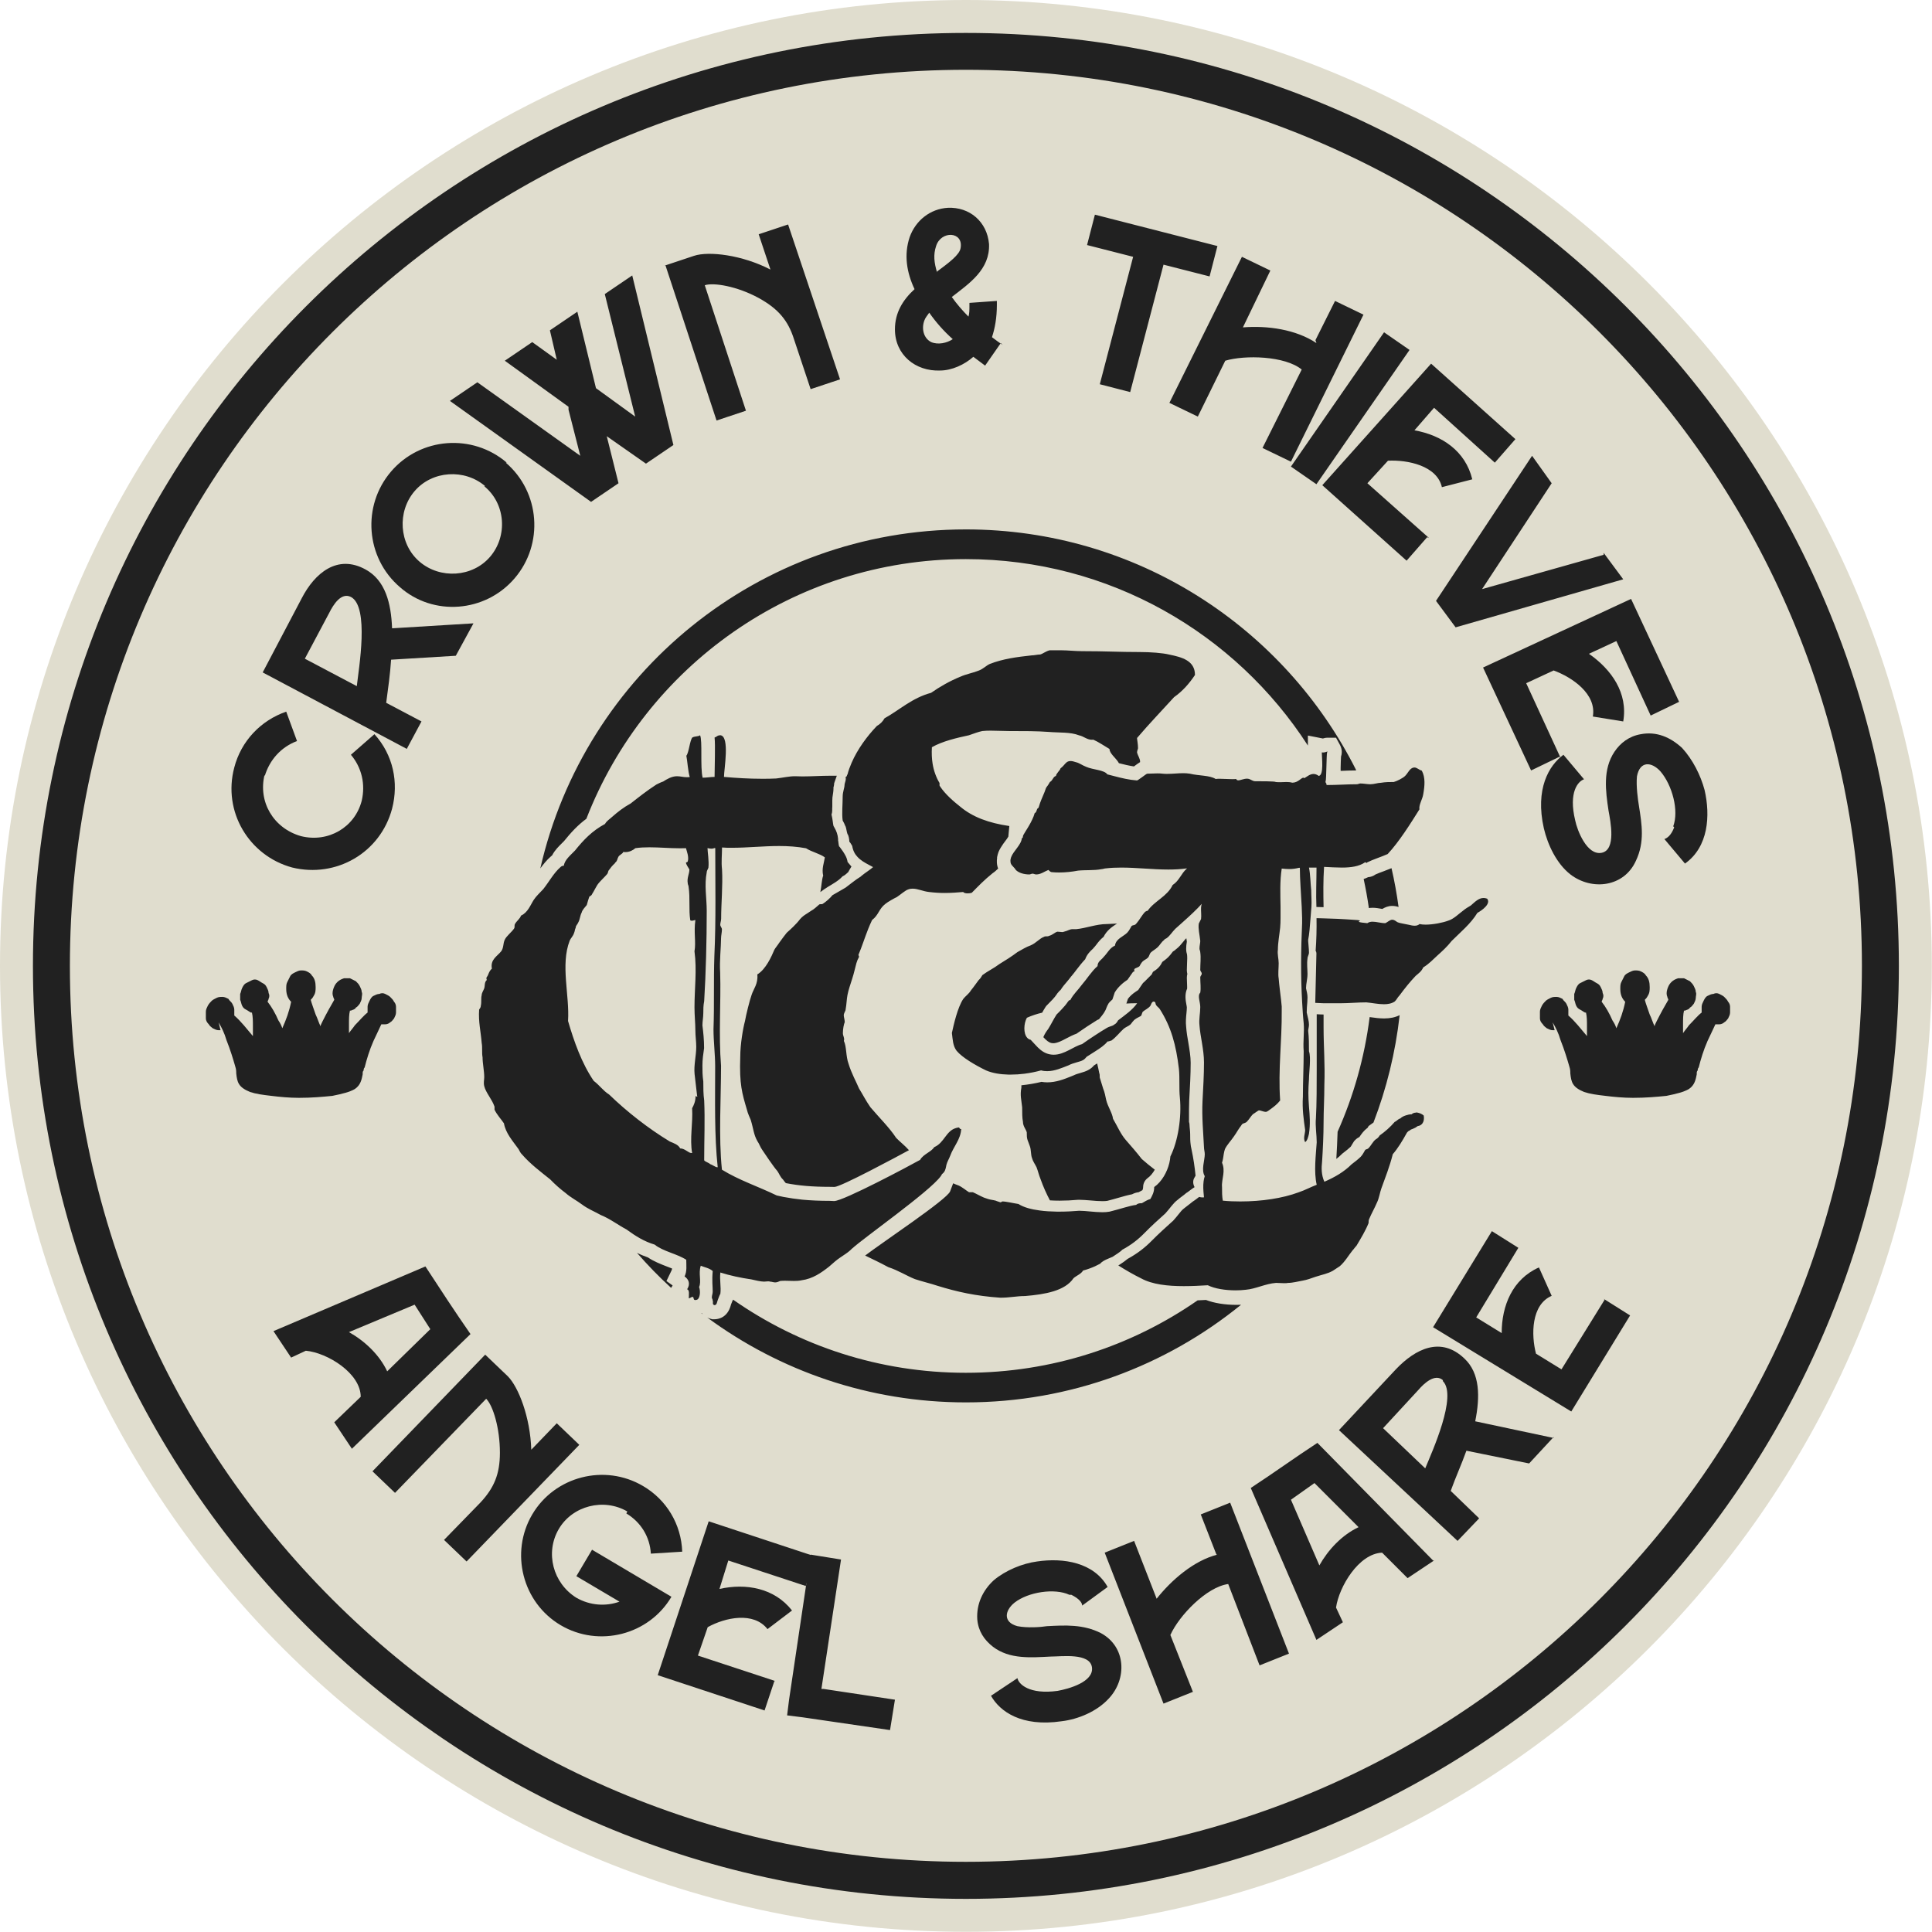
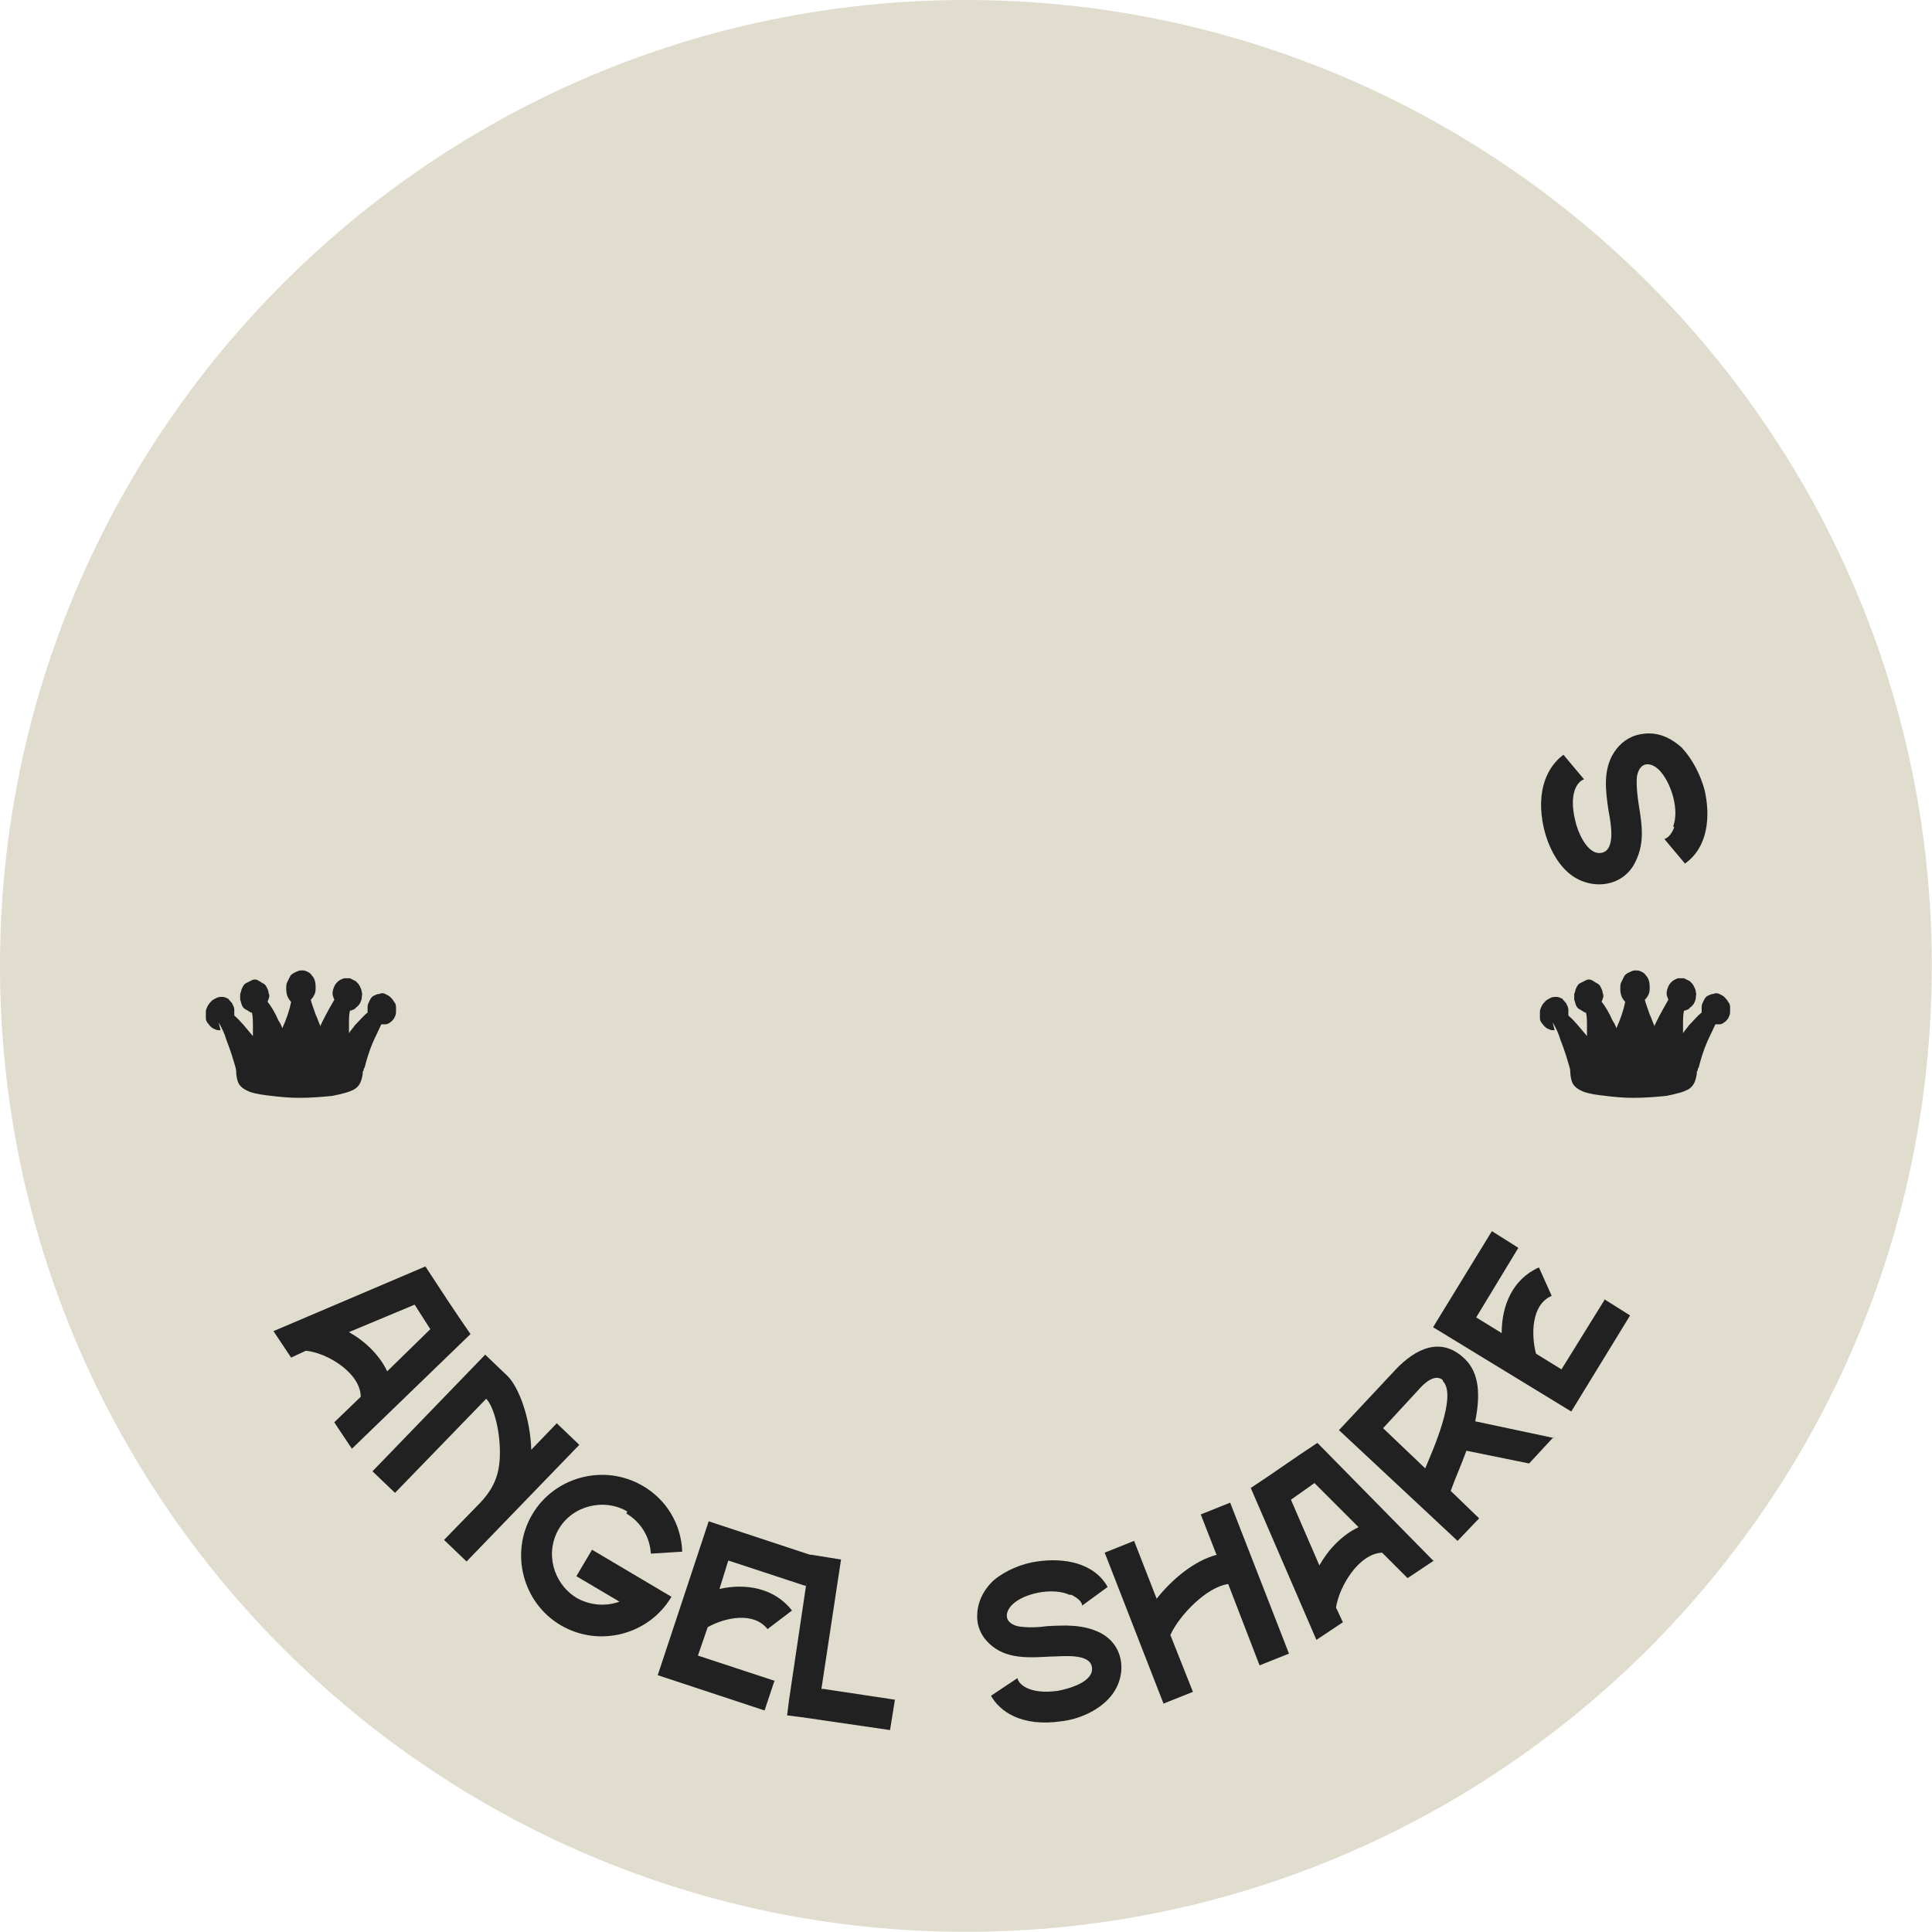
<svg xmlns="http://www.w3.org/2000/svg" viewBox="0 0 197.1 197.1" data-name="Layer 2" id="b">
  <defs>
    <style>
      .e,.f{fill:#212121}.f{fill-rule:evenodd}.g{fill:#e0ddce}
    </style>
  </defs>
  <g data-name="Layer 1" id="c">
    <path class="g" d="M0,98.54C0,44.2,44.2,0,98.54,0s98.54,44.2,98.54,98.54-44.2,98.54-98.54,98.54S0,152.87,0,98.54Z" />
    <g data-name="Crown" id="d">
-       <path class="f" d="M98.54,3.36c-52.56,0-95.18,42.61-95.18,95.18,0,52.57,42.61,95.18,95.18,95.18,52.56,0,95.18-42.61,95.18-95.18,0-52.57-42.61-95.18-95.18-95.18ZM98.54,189.94c-50.48,0-91.41-40.92-91.41-91.41,0-50.48,40.92-91.41,91.41-91.41,50.48,0,91.41,40.92,91.41,91.41,0,50.48-40.92,91.41-91.41,91.41ZM142.79,103.57c-.43,3.82-1.34,7.49-2.67,10.95-.07.05-.14.1-.21.15l-.29.21-.09.17-.04.03c-.36.27-.58.59-.74.82-.02.03-.04.06-.06.09-.13.07-.29.16-.43.31l-.1.1-.08.12c-.08.13-.15.24-.2.33-.03.05-.07.13-.09.14-.14.14-.45.4-.77.64l-.08.06-.07.07c-.17.17-.34.32-.54.47.05-.8.1-1.8.13-2.77,1.63-3.65,2.75-7.58,3.27-11.7.05,0,.09.01.14.02.41.06.87.12,1.34.12.61,0,1.13-.11,1.59-.34ZM139.1,89.68c.16-.05.31-.11.47-.19.28-.02.54-.12.76-.28.25-.11.53-.22.84-.33.26-.1.52-.2.79-.31.3,1.3.54,2.62.72,3.96-.18-.06-.4-.11-.65-.11-.42,0-.76.16-1.01.31-.04,0-.07-.01-.11-.02-.25-.04-.54-.1-.86-.1-.14,0-.27.01-.4.03-.14-1-.32-1.98-.53-2.96ZM71.71,134.09c-.05-.04-.11-.08-.16-.13.01,0,.03,0,.04-.01.04.05.08.1.12.14ZM126.61,133.11c-7.66,6.23-17.43,9.96-28.07,9.96-9.88,0-19-3.22-26.39-8.66.1.05.2.09.31.12l.2.06h.21c.39,0,1.34-.14,1.69-1.44,0-.02,0-.03.01-.05.05-.13.13-.34.16-.4l.06-.11c6.73,4.7,14.91,7.46,23.74,7.46,8.79,0,16.94-2.73,23.65-7.39.3-.01.58-.03.85-.04.83.32,1.93.5,3.09.5.16,0,.33,0,.49-.01ZM68.46,131.38c-1.23-1.12-2.39-2.32-3.48-3.57.35.18.72.33,1.12.47.6.41,1.28.67,1.89.91.2.08.39.15.57.22,0,.08-.02.14-.04.18l-.53,1.1.63.45-.15.24ZM55.12,88.6c4.52-19.81,22.24-34.59,43.42-34.59,17.42,0,32.5,10,39.82,24.57-.03,0-.05.01-.08.02-.47,0-.94.02-1.39.04-.04,0-.08,0-.12,0,0-.1,0-.21,0-.32.01-.36.02-.88.04-1.14.18-.53,0-.96-.09-1.15l-.42-.77h-.86c-.2,0-.37.04-.48.08l-1.53-.3v1.02c-7.39-11.45-20.26-19.02-34.9-19.02-17.63,0-32.69,10.99-38.71,26.49-.87.64-1.57,1.4-2.28,2.28-.07.07-.14.14-.21.21-.32.32-.73.71-1,1.24-.06.05-.11.09-.15.13-.43.38-.76.8-1.07,1.22ZM114.47,127.53c-.29.26-.58.43-.97.69-.13.06-.29.12-.45.19-.31.13-.62.28-.81.51-.17.09-.35.18-.54.27-.36.16-.76.31-1.21.43-.19.35-.68.52-.97.78-.87,1.3-2.91,1.65-4.94,1.82-.87,0-1.55.17-2.52.17-2.52-.17-4.46-.61-6.4-1.21-.78-.26-1.55-.43-2.33-.69-.87-.35-1.65-.87-2.71-1.22-.92-.5-1.67-.84-2.36-1.18,1.69-1.3,8.37-5.73,8.67-6.55.1-.28.2-.55.31-.82.17.08.35.15.55.22.39.17.78.52,1.07.69h.39c.39.17.68.35,1.07.52.19.09.29.09.48.17.29.09.48.09.78.17.19.09.29.09.48.17.08,0,.22-.11.22-.11l-.03.02c.39,0,1.07.17,1.65.26.53.34,1.3.55,2.16.66.57.08,1.17.11,1.77.12.09,0,.18,0,.27,0,.71,0,1.4-.04,2-.09.65,0,1.58.15,2.37.15.26,0,.51-.02.73-.06,1.07-.26,2.04-.61,2.71-.69.19-.17.39-.17.58-.17.29-.17.58-.35.87-.43.19-.35.39-.69.39-1.22.4-.28.73-.67.99-1.1.25-.42.44-.88.55-1.34.06-.23.09-.46.11-.68.78-1.56,1.16-3.99.97-5.99-.1-.95,0-2-.1-2.95-.29-2.43-.78-4.25-1.94-6.08-.1-.17-.29-.26-.39-.43-.1-.17,0-.35-.29-.35-.19.09-.19.26-.29.43-.19.26-.58.43-.78.61-.1.17-.1.35-.19.43-.29.17-.58.26-.78.52-.1.09-.19.26-.29.35-.19.17-.48.26-.68.43-.39.35-.78.87-1.26,1.21-.07,0-.14.04-.24.07-.04.01-.09.02-.15.02-.3.38-.76.69-1.25,1-.29.18-.59.37-.88.56-.1.09-.19.26-.39.35-.29.17-.97.26-1.45.52-.69.27-1.43.6-2.19.6-.21,0-.41-.02-.62-.08-.5.14-1.08.26-1.7.34-.46.06-.93.09-1.41.09-.07,0-.14,0-.21,0-.82-.02-1.63-.14-2.3-.43-1.07-.52-2.42-1.3-3-2-.39-.52-.39-1.13-.48-1.82.19-.87.58-2.6,1.16-3.47.19-.26.58-.52.78-.87.29-.35.58-.78.78-1.04.19-.17.29-.35.39-.52.58-.43,1.16-.69,1.74-1.13.58-.35,1.26-.78,1.84-1.22.48-.26.87-.52,1.36-.69.58-.26.87-.69,1.36-.87.1-.09.39,0,.48-.09.39-.09.58-.35.87-.43.19,0,.34.04.48.04.07,0,.13,0,.2-.04.39-.09.58-.26.87-.26h.39c.97-.09,2.04-.52,3.1-.52.35-.02.7-.04,1.05-.05-.05.04-.11.08-.17.11-.34.23-.89.6-1.2,1.24-.34.27-.57.57-.74.8-.09.11-.17.22-.23.28l-.07.07-.05.07s-.06.05-.09.08c-.19.18-.52.49-.7.99-.33.35-.62.72-.88,1.06-.18.24-.35.46-.52.66l-.05.05-.04.06c-.11.15-.24.3-.37.46-.21.24-.44.51-.65.84-.09.07-.18.16-.26.27l-.05.05-.08.12c-.23.35-.56.68-.98,1.1l-.1.1-.08.12c-.12.19-.23.37-.33.56-.52.12-1.04.29-1.56.52-.32.57-.38,1.6.04,2.05.09.1.21.17.35.2.25.26.48.53.73.78.34.33.71.6,1.21.7.14.03.27.04.41.04,1.09,0,2.02-.85,2.89-1.08.44-.31.86-.6,1.28-.87.4-.27.81-.52,1.24-.78.2-.12.4-.16.57-.23.08-.03.14-.07.2-.12.19-.09.29-.26.39-.43.68-.52,1.45-1.04,1.94-1.74-.4,0-.76,0-1.1.03h0l.11-.33.05-.15c.17-.24.46-.51.81-.74l.24-.16.16-.24c.06-.1.16-.22.24-.35.03-.04.06-.09.09-.13.07-.05.13-.11.18-.16l.41-.41h0s.08-.09.13-.13l.16-.16.1-.21.04-.07h0c.14-.09.34-.21.54-.41.21-.21.33-.44.41-.6.16-.11.38-.27.6-.48.16-.16.29-.33.38-.45.03-.03.06-.08.08-.11l.25-.17.02-.03s.06-.05.09-.07c.3-.23.52-.51.7-.73.08-.1.16-.2.23-.28.03-.03.07-.06.1-.09h0c.02.11.03.23.05.34,0,.03,0,.05-.01.08-.03.16-.06.38-.06.66,0,.25.05.45.09.58h0c.03.24.02.56,0,.91,0,.22-.02.45-.02.68,0,.14.02.27.05.39-.03.12-.05.24-.05.39,0,.22.01.42.02.62,0,.17.02.33.01.48-.27.6-.15,1.23-.08,1.61.02.1.05.26.05.31,0,.18-.02.38-.04.6-.04.41-.09.87-.03,1.39.04.55.13,1.11.23,1.65.11.67.23,1.37.23,2.01,0,1.18-.07,2.5-.15,3.86h0s0,.02,0,.02c-.01.29-.02.59-.02.88,0,.24,0,.47,0,.71,0,.11,0,.22,0,.32,0,.08,0,.17,0,.25,0,0,0,0,0,0,.03.08.05.16.05.26.01.33.07.66.07.99,0,.35,0,.71.05,1.06,0,.05.01.11.02.16.02.11.05.23.07.34.19.88.32,1.77.41,2.67-.04.08-.09.15-.13.23-.17.29-.13.65.03.94-.24.14-.48.35-.71.51-.05.03-.09.06-.14.09-.29.26-.58.43-.87.69-.48.35-.78.87-1.26,1.39-.68.61-1.45,1.3-2.13,2-.68.69-1.36,1.22-2.33,1.74ZM86.27,84.31c.1.35.1.52.19.78.1.09.19.52.19.78.1.09.19.26.29.43.08.48.27.84.54,1.12.31.34.72.58,1.16.81.14.08.29.15.43.23-.35.31-.78.56-1.14.86-.04.03-.08.06-.11.1-.58.35-1.07.78-1.55,1.13-.15.09-.3.18-.43.25-.39.22-.71.4-.92.53-.19.26-.68.69-.97.87-.07.07-.21.03-.31.05-.03,0-.06.02-.08.04-.19.17-.58.52-.78.61-.17.12-.31.21-.44.29-.25.16-.47.29-.72.58-.39.52-.97,1.04-1.36,1.39-.29.35-.39.52-.78,1.04-.1.17-.39.52-.48.69-.29.69-.87,2-1.74,2.52.1.95-.39,1.48-.58,2.08-.19.52-.58,2.08-.68,2.69-.19.69-.48,2.34-.48,3.65-.1,2.78.19,3.73.68,5.38.1.43.29.78.39,1.04.29.95.29,1.48.68,2.17.19.26.29.61.48.87.29.43,1.16,1.74,1.55,2.17.19.26.29.61.58.87.08.12.18.25.29.37,1.33.26,2.71.38,4.5.38.03,0,.06,0,.1,0,.12,0,.24.01.36.01.64,0,6.35-3.07,7.6-3.75-.41-.47-.94-.87-1.31-1.26-.68-1.04-1.74-2.08-2.62-3.12-.48-.69-.78-1.3-1.16-1.91-.29-.69-.78-1.56-1.07-2.52-.29-.78-.19-1.74-.48-2.34.1-.26-.1-.52-.1-.78,0-.43.1-.95.19-1.13,0-.26-.1-.52-.1-.69,0-.26.19-.43.19-.61.1-.52.1-1.04.19-1.48.1-.52.29-1.04.48-1.65.19-.57.3-1.14.43-1.59.07-.23.15-.43.24-.58.1-.17-.1-.17,0-.35.29-.66.59-1.62.97-2.58.12-.3.25-.6.39-.89.68-.52.68-1.13,1.36-1.65.19-.17.97-.61,1.16-.69.39-.26.87-.69,1.16-.78.15-.06.31-.08.46-.08.53,0,1.07.28,1.67.34.57.07,1.09.1,1.59.1.67,0,1.29-.05,1.9-.1.06.1.25.14.45.14.15,0,.3-.02.42-.06.68-.69,1.26-1.3,2.13-2,.19-.12.37-.29.56-.47-.07-.18-.12-.39-.13-.62,0-.04,0-.08,0-.13h0s0-.04,0-.05h0c0-.08,0-.14.02-.21,0-.04,0-.08,0-.12,0-.07.03-.13.04-.19,0-.03.01-.07.02-.1.02-.07.04-.13.06-.19.01-.03.02-.06.03-.09.03-.07.06-.13.09-.19.01-.02.02-.04.03-.06.04-.07.08-.14.12-.21,0,0,.01-.02.02-.03.14-.23.29-.44.43-.62.11-.14.26-.35.31-.45l.1-1.08c-2.11-.31-3.73-.91-4.99-1.96-.73-.57-1.55-1.3-2.04-2.03-.03-.05-.06-.09-.09-.14v-.26c-.18-.29-.32-.6-.44-.93-.12-.33-.21-.68-.27-1.06-.08-.5-.1-1.04-.07-1.62,0-.01,0-.02,0-.04,1.07-.61,2.52-.95,3.78-1.22.48-.17.97-.35,1.36-.43.26-.03.55-.04.85-.04.61,0,1.28.04,1.86.04,1.45,0,2.91,0,4.07.09,1.07.09,2.23,0,3.1.35.44.08.8.45,1.3.45.05,0,.1,0,.15-.01.58.26,1.07.61,1.65.95,0,.43.58.87.87,1.3.03.05.06.1.09.15h0c.5.13,1.01.25,1.53.33h0l.03-.02c.21-.16.41-.3.6-.42.02-.36-.22-.61-.31-.99,0-.17.1-.35.1-.43,0-.43-.1-.87-.1-1.04,1.26-1.48,2.52-2.78,3.78-4.17.87-.61,1.55-1.39,2.13-2.26,0-1.48-1.36-1.82-2.62-2.08-.68-.17-1.94-.26-3-.26-2.23,0-3.39-.09-5.91-.09-.68,0-1.45-.09-2.13-.09-.39,0-.78,0-1.16,0-.39.09-.68.35-.97.43-.29,0-.58.09-.87.09-1.55.17-2.91.35-4.26.87-.39.17-.68.52-1.16.69-.68.26-1.26.35-1.84.61-1.07.43-2.13,1.04-3,1.65-1.94.52-3.2,1.74-4.75,2.6-.19.35-.48.61-.78.78-.98,1.02-1.97,2.35-2.58,3.76-.17.39-.32.79-.42,1.19-.07.06-.04.12-.09.19-.02.03-.05.05-.11.08.1.26-.1.61-.1.78,0,.35-.19.69-.19,1.22,0,.78-.1,1.74,0,2.43.1.17.19.35.29.61ZM86.96,127.34s-.02.01-.02.02c-.27.29-.58.5-.91.72-.1.07-.21.14-.31.21-.35.23-.7.54-1.14.93-.79.62-1.66,1.24-2.8,1.39-.26.06-.52.07-.78.07-.29,0-.58-.02-.88-.02-.17,0-.34,0-.52.02-.17.08-.35.15-.52.15s-.35-.08-.52-.08c-.06-.03-.13-.03-.2-.03-.14,0-.3.03-.41.03-.35,0-.96-.15-1.31-.23-1.05-.15-2.18-.39-3.15-.7-.09.77.09,1.47,0,2.17-.09.15-.17.39-.26.62-.09.23-.09.54-.35.54-.26-.08-.09-.31-.17-.46,0-.15-.09-.23-.09-.31,0-.23.09-.39.09-.62,0-.54-.09-1.08,0-2.09-.35-.31-.87-.39-1.22-.54-.26.77.09,1.62-.17,2.17.17.46.09,1.24-.26,1.31-.05.01-.09.02-.12.02-.21,0-.15-.19-.23-.32-.26,0-.17.08-.44.15,0-.39.09-.85-.17-.93.35-.54.17-1.01-.26-1.31.26-.54.17-1.08.17-1.7-.96-.62-2.36-.85-3.23-1.55-1.05-.31-1.92-.85-2.88-1.55-.87-.46-1.66-1.08-2.62-1.47-.7-.39-1.31-.62-1.92-1.08-.52-.39-1.14-.7-1.66-1.16-.52-.39-1.05-.85-1.57-1.39-.96-.77-2.01-1.55-2.88-2.55-.17-.15-.26-.39-.35-.54-.61-.85-1.31-1.62-1.49-2.63-.26-.39-.7-.85-.96-1.39v-.31c-.26-.77-.87-1.39-1.05-2.09-.09-.39,0-.62,0-.93,0-.62-.17-1.39-.17-2.01-.09-.46,0-1.01-.09-1.47-.09-1.16-.35-2.17-.26-3.4.09-.15.17-.23.17-.39.09-.39,0-.77.09-1.08,0-.23.17-.46.26-.7.09-.31,0-.62.26-.85,0-.08-.09-.15,0-.31.17-.15.17-.54.52-.85-.17-.93.52-1.24.96-1.78.26-.39.17-.77.35-1.16.17-.39.7-.77.96-1.16.09-.15,0-.31.09-.46.17-.31.52-.54.61-.85.7-.31.96-1.08,1.31-1.62.26-.39.61-.7.96-1.08.61-.77,1.05-1.62,1.75-2.24.09-.08.17-.15.35-.15.09-.62.7-1.08,1.14-1.55.87-1.08,1.75-2.01,3.06-2.71.17-.31.44-.46.7-.7.61-.54,1.22-1.01,1.92-1.39.79-.62,1.66-1.31,2.62-1.93.17-.08.44-.23.7-.31.35-.23.87-.54,1.4-.54.35,0,.64.1,1.01.1.09,0,.19,0,.3-.02-.17-.46-.26-1.78-.35-2.17.26-.31.35-1.55.61-1.86.26-.15.61-.08.79-.23.26.54,0,3.25.26,4.33.44,0,.79-.08,1.22-.08,0-.93.09-3.25,0-4.02.26-.08.26-.23.61-.23.96.15.35,3.48.35,4.25,1.28.11,2.56.19,3.87.19.48,0,.97,0,1.46-.03.7-.08,1.31-.23,1.92-.23.25.01.5.02.74.02.96,0,1.9-.07,2.83-.07.16,0,.33,0,.49,0,.07,0,.13,0,.2,0-.08.23-.16.45-.24.68,0,.03-.02.05-.03.08,0,.09-.01.18-.03.27,0,.04-.02.09-.04.14,0,.02,0,.06,0,.12,0,.25-.04.5-.08.75h0s-.02.15-.03.21c0,.05,0,.22-.01.24,0,.22,0,.45,0,.67,0,.06,0,.11-.01.17,0,.08,0,.16,0,.24,0,.14-.03.27-.07.39h0s.01.05.01.05c.05.2.08.4.11.61.02.12.03.24.05.36,0,0,0,0,0,0,0,0,.02.06.03.11v.04c.04.05.07.1.09.15.22.37.34.72.38,1.15,0,.03,0,.07,0,.1,0,.02,0,.05,0,.07.01.06.03.12.03.18.01.08.02.15.03.23,0,0,0,0,0,0,0,0,0,.04.02.11l.02.06v.02s.05.05.07.07c.22.28.45.62.61.93.1.2.16.4.19.6.06.06.11.12.16.19.06.09.16.17.23.27,0,0,0,0,0,0h0s0,0,0,0h0s0,.01,0,.01h0s0,0,0,0c0,0,0,0,0,0-.11.17-.21.35-.31.53,0,0,0,.02-.01.03-.02.01-.04.03-.06.05-.09.09-.19.17-.29.25-.07.05-.14.08-.21.12-.01,0-.02.01-.03.02,0,0-.01.02-.02.02-.09.1-.2.2-.31.29-.49.4-1.05.66-1.56,1.02-.13.09-.25.18-.37.27,0,0,0,0,0,0,.12-.58.14-1.28.29-1.68-.17-.7.09-1.31.17-1.86-.52-.39-1.31-.54-1.92-.93-.91-.17-1.83-.23-2.74-.23-1.63,0-3.24.18-4.84.18-.33,0-.66,0-.99-.03,0,.77-.09,1.47,0,2.24.09,1.7-.09,3.4-.09,5.03,0,.23-.09.39-.09.62,0,.15.17.31.17.46,0,.31-.09.62-.09.93,0,.85-.17,2.32-.09,3.48.09,3.09-.17,6.34.09,9.51,0,3.33-.26,7.27.09,10.6,1.75,1.08,3.67,1.7,5.59,2.63.23.05.46.1.69.15.63.12,1.27.21,1.93.28.86.08,1.78.12,2.79.12.15.01.3.02.45.02.94,0,7.73-3.62,8.71-4.17.02-.01.04-.02.06-.03.16-.31.48-.52.79-.73.26-.17.51-.35.65-.57,1.04-.45,1.18-1.65,2.22-1.95.09-.03.19-.05.3-.06.13.12.04.15.23.17-.06,1.06-.77,1.75-1.13,2.74-.1.27-.29.57-.38.91-.01.05-.02.11-.03.16-.06.28-.11.55-.42.78-.03.06-.07.14-.13.22-1.14,1.57-7.96,6.36-9.03,7.37ZM71.12,111.81c-.09-.77-.17-1.47-.26-2.24-.09-.93.17-1.86.17-2.78,0-.54-.09-1.08-.09-1.7,0-.7-.09-1.47-.09-2.32,0-1.93.26-3.79,0-5.72.17-.93-.09-1.93.09-3.17l-.02-.02c-.05,0-.2.07-.34.07-.06,0-.12-.01-.16-.05-.17-1.08,0-2.24-.17-3.4,0-.15-.09-.23-.09-.39-.09-.54.17-.93.17-1.39-.09-.15-.35-.54-.35-.7l.17-.08c.17-.46-.09-1.08-.17-1.39-.2,0-.41.01-.61.01-1.05,0-2.1-.1-3.12-.1-.48,0-.96.02-1.43.09-.23.2-.59.4-1.02.4-.07,0-.14,0-.21-.02-.09.23-.44.31-.52.54-.09.15-.09.31-.17.39,0,.08-.17.15-.17.23-.26.23-.44.46-.61.7-.09.08-.09.31-.17.39-.26.31-.61.62-.87.93-.26.31-.44.77-.7,1.16,0,.08-.17.15-.26.23-.09.23-.17.54-.26.85-.17.23-.44.46-.52.77-.17.31-.17.7-.35,1.01-.09.23-.26.31-.26.54-.09.15-.09.39-.17.54-.09.31-.35.54-.44.77-.96,2.48,0,5.57-.17,8.2.61,2.09,1.4,4.33,2.62,6.11.61.46.96,1.01,1.57,1.39,1.84,1.78,4.02,3.48,6.2,4.8.35.15.87.31,1.05.7.49,0,.83.47,1.15.47h.07c-.26-1.48.09-3.02,0-4.57.17-.31.35-.7.35-1.24.06,0,.12.07.15.07.02,0,.03-.02.03-.07ZM73.22,119.08c-.35-3.25-.26-6.81-.26-10.29,0-1.24-.17-2.55-.17-3.79.09-2.48,0-4.95.09-7.5.17-3.64.09-7.35.09-10.98h-.09s-.15.06-.28.06-.28-.02-.42-.06c0,.39.17,1.31.09,2.01-.09.23-.17.31-.17.46-.26,1.31,0,2.63,0,3.94,0,3.02-.09,6.42-.26,9.2-.09.46-.09.85-.09,1.24,0,.39-.09.85-.09,1.24.09.7.17,1.47.17,2.32-.09.62-.17,1.16-.17,1.78,0,.46,0,1.01.09,1.62,0,.62,0,1.31.09,1.93.09,2.01,0,4.02,0,6.11.09.15.44.23.61.39.23.07.54.32.72.32h.06ZM151.71,91.68c-.13-.05-.25-.07-.36-.07-.5,0-.89.41-1.29.76-.29.17-.58.35-.78.52-.48.35-.97.87-1.55,1.04-.53.2-1.52.4-2.3.4-.23,0-.44-.02-.61-.06-.15.13-.31.17-.5.17s-.38-.04-.57-.09c-.39-.09-.97-.17-1.16-.26-.19-.09-.29-.26-.58-.26-.19,0-.48.26-.68.35-.45,0-.9-.15-1.3-.15-.2,0-.38.04-.54.15-1.94-.17.26-.26-1.48-.35-.51-.04-1.01-.06-1.52-.09-.47-.02-.95-.04-1.41-.05-.23,0-.46-.01-.69-.02-.03,0-.06,0-.08,0,.02,1.11-.01,2.23-.09,3.34.05.06.08.15.08.25-.04,1.68-.08,3.37-.12,5.05.06,0,.13,0,.19.01.2.01.42.02.66.03.21,0,.43,0,.68,0,.22,0,.47,0,.73,0,.11,0,.22,0,.33,0,.87,0,1.74-.09,2.62-.09.57.05,1.21.19,1.8.19.41,0,.79-.07,1.1-.28.19-.17.29-.43.48-.61.58-.78,1.07-1.39,1.65-2,.29-.26.58-.43.78-.87.58-.35.97-.78,1.45-1.22.48-.43.97-.87,1.45-1.48.87-.87,1.94-1.74,2.62-2.86.48-.26,1.45-.95.97-1.48ZM104.75,115.53c0,.31,0,.54.08.77.08.23.15.39.23.62.15.39.08.85.23,1.24.08.31.31.62.46.93.15.39.23.77.39,1.16.31.87.62,1.54.97,2.21.31.02.65.03.99.03.61,0,1.27-.03,1.9-.09.03,0,.07,0,.1,0,.36,0,.76.04,1.18.07.41.04.83.07,1.19.07.2,0,.36-.01.49-.03.39-.1.76-.2,1.13-.31.52-.15.98-.28,1.4-.36.24-.13.48-.19.67-.21.13-.07.26-.14.39-.21.05-.11.07-.2.07-.32,0-.37.18-.71.47-.92.28-.2.52-.5.72-.85-.46-.35-.9-.71-1.33-1.09-.54-.7-1.08-1.31-1.62-1.93-.54-.62-.85-1.39-1.31-2.17-.08-.62-.54-1.24-.7-1.93-.08-.39-.15-.77-.31-1.16-.08-.31-.23-.7-.31-1.01-.08-.15,0-.39-.08-.54-.04-.27-.14-.63-.22-1.01-.11.07-.22.14-.32.2-.11.13-.3.33-.6.48-.25.14-.52.21-.81.3-.22.06-.48.14-.63.22-.04.02-.08.04-.12.05-.06.02-.11.04-.17.07-.72.29-1.53.61-2.44.61-.2,0-.4-.02-.59-.05-.65.16-1.36.28-2.05.35,0,.08,0,.16,0,.24-.15.77,0,1.24.08,2.01,0,.54,0,1.08.08,1.47,0,.46.31.77.39,1.08ZM144.47,113.51c-.18,0-.34.05-.46.17-.21,0-.41.05-.59.11-.22.07-.42.17-.57.32-.19.02-.37.28-.56.34-.46.54-1,1.01-1.54,1.39-.08.15-.23.31-.39.39-.31.23-.46.62-.77.93-.08.08-.23.08-.31.15-.15.23-.23.46-.46.7-.23.23-.62.54-.93.77-.77.77-1.7,1.31-2.78,1.78-.31-.7-.31-1.39-.23-2.09.08-1.24.15-2.71.15-3.94,0-1.24.08-2.48.08-3.87.08-2.09-.08-3.79-.08-5.88,0-.43,0-.86,0-1.28-.25,0-.48-.02-.7-.03v5.56c0,1.62,0,3.64-.08,5.03-.08.85.08,1.7.08,2.48-.08,1.24-.31,3.02,0,4.33-.62.23-1.16.54-1.85.77-1.63.61-3.78.93-5.94.93-.6,0-1.2-.02-1.79-.08-.08-.46-.08-.85-.08-1.39-.04-.38.07-.82.13-1.28.05-.39.05-.8-.13-1.2.1-.29.13-.61.18-.91.03-.18.07-.34.12-.49.23-.46.62-.85.93-1.31.14-.19.25-.38.37-.57.08-.12.15-.24.24-.36.08-.08.15-.23.23-.31.08-.08.31-.08.46-.23.23-.23.39-.54.62-.77.15-.08.54-.39.62-.39.04,0,.07,0,.11.01.19.04.39.14.58.14.15,0,.31-.15.54-.31.31-.23.62-.46.93-.85-.22-3.17.19-6.07.16-9.15,0-.15,0-.29,0-.44-.02-.23-.04-.47-.07-.7-.08-.7-.18-1.41-.24-2.16-.08-.46,0-1.01,0-1.55,0-.46-.15-.93-.08-1.39,0-.7.15-1.47.23-2.24.03-.32.04-.65.04-.98,0-.38,0-.75,0-1.14-.02-1.3-.08-2.62.12-3.91.29.03.54.05.77.05.33,0,.64-.04,1-.13h.08c0,1.17.12,2.58.19,3.99.02.38.03.76.04,1.14,0,.17,0,.34,0,.51-.12,2.66-.15,5.37,0,8.01.02.39.04.77.07,1.15.03.35.05.7.09,1.05.08.93-.08,1.86,0,2.86,0,1.62-.08,3.09-.08,4.64-.08,1.31.08,2.32.23,3.4,0,.39-.23.85,0,1.24.23-.15.31-.54.39-.85.15-1.01.08-1.86,0-2.78-.08-1.08-.08-1.7,0-2.78,0-.7.23-2.24,0-2.86,0-.7,0-1.39-.08-2.09,0-.15.08-.39.08-.62,0-.36-.13-.79-.21-1.16,0-.03-.01-.05-.02-.08,0-.36.03-.72.06-1.06.01-.17.02-.33.02-.49,0-.31-.08-.62-.15-.93,0-.46.15-.93.15-1.47,0-.46-.08-1.01,0-1.55,0-.23.15-.39.15-.62,0-.39-.08-1.01-.08-1.16v-.15c.11-.5.18-1.4.24-2.21.02-.32.05-.63.07-.89.01-.08.02-.16.02-.25.04-.55-.02-1.15-.02-1.69-.08-.7-.08-1.62-.23-2.32h.77c0,1.31-.07,2.7-.01,4.02.24,0,.48.01.73.02-.03-1.38-.04-2.75.05-4.11.62.03,1.23.07,1.81.07.92,0,1.75-.11,2.36-.53l.03-.02s.09.07.14.07c.02,0,.04-.01.06-.05.62-.31,1.39-.54,2.09-.85,1.16-1.24,2.32-3.09,3.24-4.56-.08-.46.31-1.01.39-1.55.15-.85.23-1.7-.15-2.4-.28-.07-.49-.32-.75-.32-.03,0-.07,0-.1.01-.39.08-.54.54-.85.85-.23.23-.85.54-1.16.62-.39,0-.85,0-1.31.08-.31,0-.7.15-1.08.15-.31,0-.7-.08-1-.08-.15,0-.23.08-.39.08-1,0-2.01.08-3.09.08.08-.15-.15-.23-.08-.39.08-.15.08-2.71.15-2.94.04-.07.05-.09.03-.09-.05,0-.22.1-.44.1-.04,0-.09,0-.13-.01,0,.54.23,2.32-.31,2.4-.19-.14-.37-.2-.53-.2-.37,0-.67.27-.94.43-.03-.03-.07-.05-.1-.05-.22,0-.54.51-1.13.51-.23-.06-.41-.07-.6-.07-.2,0-.4.02-.64.02-.14,0-.29,0-.46-.02,0-.08-1.62-.08-2.09-.08-.23,0-.39-.15-.62-.23-.07-.02-.14-.03-.22-.03-.33,0-.66.17-.88.17-.1,0-.18-.04-.22-.14-.11.02-.25.02-.39.02-.39,0-.86-.04-1.27-.04-.15,0-.3,0-.43.02-.62-.39-1.7-.31-2.63-.54-.24-.04-.47-.05-.7-.05-.52,0-1.02.07-1.61.07-.15,0-.31,0-.47-.02-.21-.03-.38-.03-.54-.03-.32,0-.6.03-1.01.03-.04,0-.12.04-.21.11-.22.15-.53.4-.73.52-.06.04-.11.06-.14.06,0,0,0,0,0,0-.8-.06-1.55-.24-2.27-.43-.25-.07-.5-.13-.74-.19-.31-.46-1.47-.46-2.16-.77-.39-.15-.7-.39-1-.46-.26-.09-.45-.13-.6-.13-.48,0-.55.4-1.02.75,0,.15-.46.54-.46.77-.31.08-.31.46-.62.62-.39.7-.31.31-.54,1.01-.31.77-.39.85-.62,1.62-.23.08-.15.46-.39.54-.03.11-.07.22-.11.33-.16.41-.38.81-.6,1.17-.17.28-.34.54-.45.74-.08.15,0,.31-.15.31-.06.7-.86,1.3-1.1,1.96-.05.14-.08.29-.06.44,0,.31.25.47.43.69.04.05.08.1.11.16.31.31.85.46,1.39.46.08,0,.23-.08.31-.08.15,0,.23.08.39.08.46,0,.85-.31,1.24-.46.15.15.23.23.39.23.23.02.46.03.7.03.64,0,1.31-.07,1.93-.19.77-.08,1.62,0,2.39-.15.15,0,.31-.08.46-.08.52-.06,1.04-.08,1.57-.08,1.58,0,3.18.2,4.79.2.64,0,1.27-.03,1.91-.12-.62.54-.77,1.24-1.47,1.7-.54,1.16-1.85,1.62-2.55,2.63-.15,0-.15.08-.23.08,0,0-.02.02-.03.03-.33.34-.54.78-.85,1.14-.04.05-.09.1-.13.14-.08.08-.31.08-.39.15-.15.23-.23.46-.46.7-.39.39-1.16.62-1.24,1.31-.54.23-.77.77-1.16,1.16-.23.31-.62.46-.62.93-.62.54-1.08,1.31-1.62,1.93-.38.53-.83.91-1.14,1.5,0,.01-.01.03-.02.04-.01,0-.03,0-.04,0-.11.01-.12.07-.18.14,0,0,0,.01-.02.02-.18.27-.39.52-.63.77-.16.18-.34.35-.53.54-.15.23-.28.47-.42.72-.14.26-.28.51-.43.75-.21.28-.36.5-.5.84.32.34.55.54.83.6h0c.06.01.12.02.18.02.21,0,.43-.07.68-.17.21-.09.43-.2.65-.32.34-.18.69-.36,1.06-.49.05-.03.09-.07.14-.1.6-.42,1.25-.85,1.96-1.29.06-.03.12-.05.18-.08.01-.02.03-.03.04-.05.03-.04.06-.07.09-.11.24-.29.5-.61.63-1.01.06-.11.07-.18.1-.24.01-.02.03-.04.05-.07.08-.23.31-.39.46-.54.08-.23.15-.46.23-.7.31-.54.85-1.01,1.31-1.31.15-.23.39-.54.54-.77,0-.08.08,0,.15-.08v-.23c.15-.15.39-.15.54-.31.06-.13.13-.25.23-.38.02-.03.05-.06.08-.09.15-.15.39-.23.54-.39.15-.15.15-.39.31-.54.15-.15.46-.31.7-.54.23-.23.39-.54.62-.7.08-.15.23-.15.31-.23.31-.23.54-.62.85-.93.27-.24.55-.5.85-.76.65-.58,1.32-1.2,1.85-1.79-.04.12-.06.26-.07.39-.02.37.05.76,0,1.16-.08.15-.15.31-.23.46-.08.54.08,1.08.15,1.78,0,.23-.08.46-.08.77,0,.15.08.23.08.39.08.54,0,1.16,0,1.78,0,.15.15.23.15.39s-.15.23-.15.39c0,.54.08,1.08,0,1.55-.31.31,0,.93,0,1.47,0,.62-.15,1.24-.08,1.86.08,1.16.46,2.48.46,3.79,0,1.24-.08,2.63-.15,3.94-.08,1.62.08,3.25.15,4.72,0,.23.08.46.08.7,0,.62-.39,1.62,0,2.24-.06.18-.1.35-.12.53-.06.46-.03.93.02,1.42,0,0,0,0,0,0,0,0,0,0,0,0,0,.07.01.14.02.21-.05,0-.1.01-.15.01-.12,0-.23-.02-.34-.05-.07.05-.16.11-.24.18-.13.1-.28.21-.44.31-.15.13-.3.24-.43.34-.13.1-.25.19-.36.28-.03.03-.06.05-.1.08-.18.13-.34.34-.55.6-.15.19-.33.41-.54.64-.02.03-.05.05-.08.07-.67.6-1.42,1.28-2.07,1.94-.76.77-1.51,1.34-2.49,1.88-.25.21-.5.38-.76.55-.06.04-.12.08-.19.12.76.48,1.54.93,2.33,1.32,1.13.62,2.71.79,4.35.79.82,0,1.65-.04,2.45-.09.7.35,1.78.52,2.84.52.35,0,.7-.02,1.03-.06,1-.08,2.01-.62,3.09-.7.26,0,.55.03.83.03.14,0,.28,0,.41-.03.46,0,1-.15,1.47-.23.46-.08.85-.23,1.31-.39.7-.23,1.24-.31,1.78-.62.23-.15.46-.31.7-.46.54-.46.93-1.16,1.31-1.62.15-.15.23-.31.39-.46.46-.77.93-1.55,1.24-2.32,0-.15,0-.31.08-.46.23-.54.54-1.08.77-1.62.23-.46.31-1.08.46-1.47.39-1.08.85-2.24,1.16-3.48.53-.61.98-1.36,1.44-2.19l.04-.05s.07-.07.11-.11c.08-.03.16-.08.23-.14l.02-.02h0c.06-.03.12-.05.19-.07.2-.08.35-.16.52-.29.38-.04.72-.38.61-1.07-.17-.17-.52-.32-.83-.32Z" />
-       <path class="e" d="M27 79c-.7 2.8.9 5.5 3.7 6.3 2.8.7 5.5-.9 6.2-3.6.4-1.7 0-3.4-1.1-4.7l2.4-2.1c1.9 2.1 2.5 4.9 1.8 7.6-1.2 4.5-5.7 7.1-10.2 6-4.4-1.2-7.1-5.7-5.9-10.2.7-2.7 2.7-4.8 5.3-5.7l1.1 3c-1.6.6-2.8 1.9-3.3 3.6ZM48.3 63.6l-1.8 3.3-6.6.4c-.1 1.5-.3 2.9-.5 4.4l3.6 1.9-1.5 2.8-14.7-7.8 4-7.6c1.3-2.5 3.6-4.5 6.5-2.9 2 1.1 2.6 3.4 2.7 6l8.2-.5ZM35.8 60.9c-1-.5-1.8.8-2.2 1.6l-2.5 4.7 5.3 2.8c.2-1.8 1.3-8.1-.6-9.1Z" />
-       <path class="e" d="M51.6 47.2c3.5 3 3.9 8.3.9 11.8-3 3.5-8.3 3.9-11.7.9-3.5-3-3.9-8.3-.9-11.8 3-3.5 8.3-3.9 11.8-.9ZM49.5 49.6c-2.1-1.8-5.4-1.6-7.2.5-1.8 2.1-1.6 5.4.5 7.2 2.1 1.8 5.4 1.6 7.2-.5 1.8-2.1 1.6-5.4-.6-7.2ZM58 41.5l-6.5-4.7 2.8-1.9 2.5 1.8-.7-3 2.8-1.9 1.9 7.8 4 2.9-3.1-12.5 2.8-1.9 4.2 17.3-2.8 1.9-4-2.8 1.2 4.8-2.8 1.9-14.4-10.3 2.8-1.9 10.5 7.5-1.2-4.7ZM67.8 27.1l3-1c1.5-.5 4.9-.1 7.8 1.4l-1.2-3.6 3-1 5.3 15.8-3 1-1.7-5.1c-.6-1.9-1.6-3.1-3.6-4.2-2.2-1.2-4.6-1.6-5.5-1.3l4.2 12.8-3 1-5.2-15.8ZM102.1 35l-1.6 2.3c-.4-.3-.8-.6-1.2-.9-.9.8-2.2 1.4-3.4 1.4-2.5.1-4.6-1.6-4.6-4.2 0-1.7.8-3 2-4.1-.8-1.7-1.1-3.5-.5-5.3.6-1.7 2.1-2.9 3.9-3 2.2-.1 4 1.4 4.2 3.7.1 2.6-2 4-3.8 5.4.5.7 1.1 1.4 1.7 2 .1-.3.1-.7.1-1.1 0-.2 0-.3 0-.3l2.8-.2c0 .2 0 .4 0 .4 0 1.3-.2 2.4-.5 3.3.4.3.8.6 1.1.8ZM97.2 34.6c-.9-.8-1.7-1.7-2.4-2.7-.2.3-.4.5-.5.8-.3.8-.1 1.8.7 2.2.7.3 1.6.1 2.2-.3ZM95.6 27.7c1.2-.9 2.3-1.7 2.4-2.4.3-1.7-2-1.8-2.5-.2-.3.9-.2 1.7.1 2.7ZM118.7 27l-3.4 13-3.1-.8 3.4-13-4.7-1.2.8-3.1 12.5 3.2-.8 3.1-4.7-1.2ZM134.2 34.7l2-4 2.9 1.4-7.4 15-2.9-1.4 4-8c-1.7-1.4-5.8-1.5-7.8-.9l-2.8 5.7-2.9-1.4 7.4-14.9 2.9 1.4-2.8 5.8c2.5-.2 5.4.2 7.5 1.6ZM141.2 33.9l2.6 1.8-9.5 13.7-2.6-1.8 9.5-13.7ZM145.6 54.8l-2.1 2.4-8.6-7.7 11.1-12.4 8.6 7.7-2.1 2.4-6.2-5.6-2 2.3c2.8.5 5.2 2.1 5.9 5l-3.1.8c-.5-2.2-3.5-2.8-5.5-2.7l-2.1 2.3 6.3 5.6ZM163.6 56.4l2 2.7-17.1 4.9-2-2.7 9.8-14.8 2 2.8-7.1 10.8 12.4-3.5ZM159.1 77.2l-2.9 1.4-4.9-10.5 15.1-7 4.9 10.5-2.9 1.4-3.5-7.6-2.8 1.3c2.3 1.6 4 4 3.5 6.9l-3.1-.5c.4-2.3-2.1-4-4-4.7l-2.8 1.3 3.5 7.6Z" />
      <path class="e" d="M170.7 84.3c.6-1.6-.1-4.2-1.3-5.6-.9-1-2.1-1.1-2.4.5-.1 1 .1 2.4.2 3 .3 1.9.6 3.7-.3 5.6-1.2 2.7-4.5 3.1-6.7 1.4-1.4-1.1-2.3-3-2.7-4.7-.9-4 .5-6.4 2-7.5l2.1 2.5c-.6.2-1.6 1.3-.9 4.2.2 1 1.2 3.6 2.7 3.3 1.5-.3.9-3.2.7-4.3-.3-2-.6-4.2.6-6 .6-.9 1.5-1.6 2.7-1.8 1.6-.3 3 .3 4.2 1.4 1.1 1.2 1.9 2.8 2.3 4.3.6 2.6.4 5.8-2 7.5l-2.1-2.5c.3-.1.7-.4 1-1.2ZM35.9 147.8l-1.8-2.7 2.7-2.6c0-2.4-3.4-4.5-5.6-4.7l-1.5.7-1.8-2.7 15.5-6.6c1.5 2.3 3 4.6 4.6 6.9l-12.1 11.7ZM39.4 140l4.5-4.4-1.6-2.5-6.7 2.8c1.6.9 3.1 2.3 3.9 4ZM49.5 138.2l2.3 2.2c1.1 1.1 2.3 4.2 2.4 7.5l2.6-2.7 2.3 2.2-11.5 11.9-2.3-2.2 3.7-3.8c1.4-1.5 2-2.9 2-5.1 0-2.5-.7-4.8-1.4-5.5l-9.3 9.6-2.3-2.2 11.5-11.9ZM64 154.2c-2.4-1.4-5.6-.6-7 1.8-1.4 2.4-.6 5.5 1.8 7 1.4.8 3 .9 4.4.4l-4.4-2.6 1.6-2.7c2.7 1.6 5.4 3.2 8.1 4.8-2.3 3.9-7.4 5.2-11.3 2.9s-5.2-7.4-2.9-11.3c2.3-3.9 7.4-5.2 11.3-2.9 2.4 1.4 3.9 3.9 4 6.7l-3.2.2c-.1-1.7-1-3.2-2.5-4.1ZM79 171.5l-1 3-10.9-3.6 5.2-15.7 10.9 3.6-1 3-7.9-2.6-.9 2.9c2.7-.6 5.6-.1 7.4 2.2l-2.5 1.9c-1.4-1.8-4.3-1.2-6.1-.2l-1 2.9 7.9 2.6Z" />
      <path class="e" d="m84 172.3 7.3 1.1-.5 3.1-8.9-1.3-1.6-.2.2-1.6 2.2-14.8 3.1.5-2 13.2ZM109.1 162.7c-1.5-.7-4.2-.3-5.6.8-1 .8-1.2 2 .3 2.4 1 .2 2.4.1 3 0 1.9-.1 3.7-.2 5.5.7 2.6 1.4 2.7 4.7.8 6.7-1.2 1.3-3.1 2.1-4.8 2.3-4.1.6-6.3-1-7.2-2.6l2.7-1.8c.1.6 1.2 1.7 4.1 1.3 1.1-.2 3.7-.9 3.5-2.4-.2-1.5-3.1-1.1-4.2-1.1-2 .1-4.2.3-5.9-1-.9-.7-1.5-1.6-1.6-2.8-.1-1.6.6-3 1.7-4 1.2-1 2.9-1.7 4.4-1.9 2.7-.4 5.8.1 7.2 2.6l-2.6 1.9c0-.3-.3-.7-1.1-1.1ZM124.1 158.6l-1.6-4.1 3-1.2 6 15.4-3 1.2-3.2-8.3c-2.2.3-5 3.2-5.9 5.2l2.3 5.8-3 1.2-6-15.4 3-1.2 2.3 5.9c1.5-1.9 3.8-3.9 6.2-4.5ZM146.3 159.2l-2.7 1.8-2.6-2.6c-2.4.1-4.4 3.5-4.7 5.6l.7 1.5-2.7 1.8-6.7-15.5c2.3-1.5 4.5-3.1 6.8-4.6l11.8 12ZM138.5 155.7l-4.4-4.4-2.4 1.7 2.9 6.7c.9-1.6 2.3-3.1 4-3.9ZM158.5 146.6l-2.5 2.7-6.4-1.3c-.5 1.4-1.1 2.7-1.6 4.1l2.9 2.8-2.2 2.3-12.1-11.3 5.8-6.2c2-2.1 4.6-3.4 7-1.1 1.6 1.5 1.6 3.9 1.1 6.4l8 1.7ZM147.2 140.8c-.8-.7-1.9.3-2.5 1l-3.6 3.9 4.3 4.1c.7-1.7 3.3-7.4 1.8-8.9ZM163.6 132.5l2.7 1.7-6 9.8-14.1-8.6 6-9.8 2.7 1.7-4.3 7.1 2.6 1.6c0-2.8 1.1-5.5 3.8-6.7l1.3 2.9c-2.1.9-2.1 4-1.6 5.9l2.6 1.6 4.4-7.1ZM22.3 104.3c.3.5.6 1.1.8 1.8.4 1 .7 2 .9 2.7.1.3.1.5.1.7.1.9.2 1.4 1.4 1.9.6.2 1.3.3 2.2.4.8.1 1.8.2 2.8.2 1.3 0 2.4-.1 3.4-.2 1-.2 1.8-.4 2.3-.7.6-.4.7-1 .8-1.5 0-.1 0-.1 0-.1 0-.1 0-.2.1-.3h0c0-.1 0-.2.1-.3.2-.8.5-1.8.9-2.7.3-.6.6-1.3.8-1.7.1 0 .1 0 .2 0s.1 0 .2 0c.2 0 .4-.1.5-.2.2-.1.3-.3.4-.4.1-.2.2-.4.2-.6 0-.2 0-.4 0-.6 0-.2-.1-.4-.2-.5-.1-.2-.2-.3-.4-.5 0 0 0 0 0 0-.1-.1-.3-.2-.5-.3-.2-.1-.4-.1-.6 0-.2 0-.4.1-.6.2-.2.1-.3.3-.4.5-.1.2-.2.4-.2.6 0 .2 0 .4 0 .6v0c-.4.3-.8.8-1.3 1.3-.2.3-.4.5-.6.8 0-.3 0-.6 0-.9 0-.5 0-1 .1-1.4 0 0 .1 0 .1 0 .2-.1.4-.1.5-.3.2-.1.3-.3.4-.4.1-.2.2-.4.2-.6 0-.2.1-.4 0-.6 0-.2-.1-.4-.2-.6-.1-.2-.2-.3-.4-.5-.2-.1-.4-.2-.6-.3-.2 0-.4 0-.6 0-.3.1-.5.2-.7.4-.2.2-.3.4-.4.7-.1.3-.1.6 0 .8 0 .1.1.2.1.3-.3.5-.8 1.4-1.2 2.2-.1.2-.2.4-.2.5-.2-.4-.3-.8-.5-1.2-.2-.6-.4-1.1-.5-1.5.1-.1.2-.2.3-.4h0s0 0 0 0c.2-.3.2-.6.2-.9 0-.5-.1-.9-.4-1.2h0c-.1-.2-.3-.3-.5-.4-.2-.1-.4-.1-.6-.1s-.4.1-.6.2c-.2.1-.4.2-.5.4-.1.2-.2.4-.3.6h0c-.1.2-.1.4-.1.7 0 .6.2 1 .5 1.3-.2 1-.5 1.8-.9 2.7-.1-.3-.2-.5-.4-.8-.3-.7-.7-1.4-1.1-1.9 0-.1.1-.2.1-.3v0s0 0 0 0c.1-.2.1-.4 0-.6 0-.2-.1-.4-.2-.6-.1-.2-.2-.3-.4-.4-.2-.1-.3-.2-.5-.3-.2-.1-.4-.1-.6 0-.2.1-.4.2-.6.3-.2.1-.3.3-.4.5-.1.2-.1.4-.2.6 0 .2 0 .4 0 .6.1.2.1.4.2.6.1.2.2.3.4.4.2.1.3.2.5.3 0 0 .1 0 .1 0 .1.4.1.9.1 1.4 0 .3 0 .6 0 1-.6-.7-1.2-1.5-1.9-2.1 0 0 0 0 0 0 0-.2 0-.4 0-.6 0-.2-.1-.4-.2-.6-.1-.2-.3-.3-.4-.5-.2-.1-.4-.2-.6-.2-.2 0-.4 0-.6.1-.2.1-.4.2-.5.3h0c-.1.1-.3.3-.4.5-.1.2-.2.4-.2.6 0 .2 0 .4 0 .7 0 .2.1.4.3.6.1.2.3.3.4.4.2.1.4.2.6.2 0 0 .1 0 .1 0h0s.1 0 .1 0ZM158.4 104.3c.3.5.6 1.1.8 1.8.4 1 .7 2 .9 2.7.1.3.1.5.1.7.1.9.2 1.4 1.4 1.9.6.2 1.3.3 2.2.4.8.1 1.8.2 2.8.2 1.3 0 2.4-.1 3.4-.2 1-.2 1.8-.4 2.3-.7.6-.4.7-1 .8-1.5 0-.1 0-.1 0-.1 0-.1 0-.2.1-.3h0c0-.1 0-.2.1-.3.2-.8.5-1.8.9-2.7.3-.6.6-1.3.8-1.7.1 0 .1 0 .2 0s.1 0 .2 0c.2 0 .4-.1.5-.2.2-.1.3-.3.4-.4.1-.2.2-.4.2-.6 0-.2 0-.4 0-.6 0-.2-.1-.4-.2-.5-.1-.2-.2-.3-.4-.5 0 0 0 0 0 0-.1-.1-.3-.2-.5-.3-.2-.1-.4-.1-.6 0-.2 0-.4.1-.6.2-.2.1-.3.3-.4.5-.1.2-.2.4-.2.6 0 .2 0 .4 0 .6v0c-.4.3-.8.8-1.3 1.3-.2.3-.4.5-.6.8 0-.3 0-.6 0-.9 0-.5 0-1 .1-1.4 0 0 .1 0 .1 0 .2-.1.4-.1.5-.3.2-.1.3-.3.4-.4.1-.2.2-.4.2-.6 0-.2.1-.4 0-.6 0-.2-.1-.4-.2-.6-.1-.2-.2-.3-.4-.5-.2-.1-.4-.2-.6-.3-.2 0-.4 0-.6 0-.3.1-.5.2-.7.4-.2.2-.3.4-.4.7-.1.3-.1.6 0 .8 0 .1.1.2.1.3-.3.5-.8 1.4-1.2 2.2-.1.2-.2.4-.2.5-.2-.4-.3-.8-.5-1.2-.2-.6-.4-1.1-.5-1.5.1-.1.2-.2.3-.4h0s0 0 0 0c.2-.3.2-.6.2-.9 0-.5-.1-.9-.4-1.2h0c-.1-.2-.3-.3-.5-.4-.2-.1-.4-.1-.6-.1s-.4.1-.6.2c-.2.1-.4.2-.5.4-.1.2-.2.4-.3.6h0c-.1.2-.1.4-.1.7 0 .6.2 1 .5 1.3-.2 1-.5 1.8-.9 2.7-.1-.3-.2-.5-.4-.8-.3-.7-.7-1.4-1.1-1.9 0-.1.1-.2.1-.3v0s0 0 0 0c.1-.2.1-.4 0-.6 0-.2-.1-.4-.2-.6-.1-.2-.2-.3-.4-.4-.2-.1-.3-.2-.5-.3-.2-.1-.4-.1-.6 0-.2.1-.4.2-.6.3-.2.1-.3.3-.4.5-.1.2-.1.4-.2.6 0 .2 0 .4 0 .6.1.2.1.4.2.6.1.2.2.3.4.4.2.1.3.2.5.3 0 0 .1 0 .1 0 .1.4.1.9.1 1.4 0 .3 0 .6 0 1-.6-.7-1.2-1.5-1.9-2.1 0 0 0 0 0 0 0-.2 0-.4 0-.6 0-.2-.1-.4-.2-.6-.1-.2-.3-.3-.4-.5-.2-.1-.4-.2-.6-.2-.2 0-.4 0-.6.1-.2.1-.4.2-.5.3h0c-.1.1-.3.3-.4.5-.1.2-.2.4-.2.6 0 .2 0 .4 0 .7 0 .2.1.4.3.6.1.2.3.3.4.4.2.1.4.2.6.2 0 0 .1 0 .1 0h0s.1 0 .1 0Z" />
    </g>
  </g>
</svg>